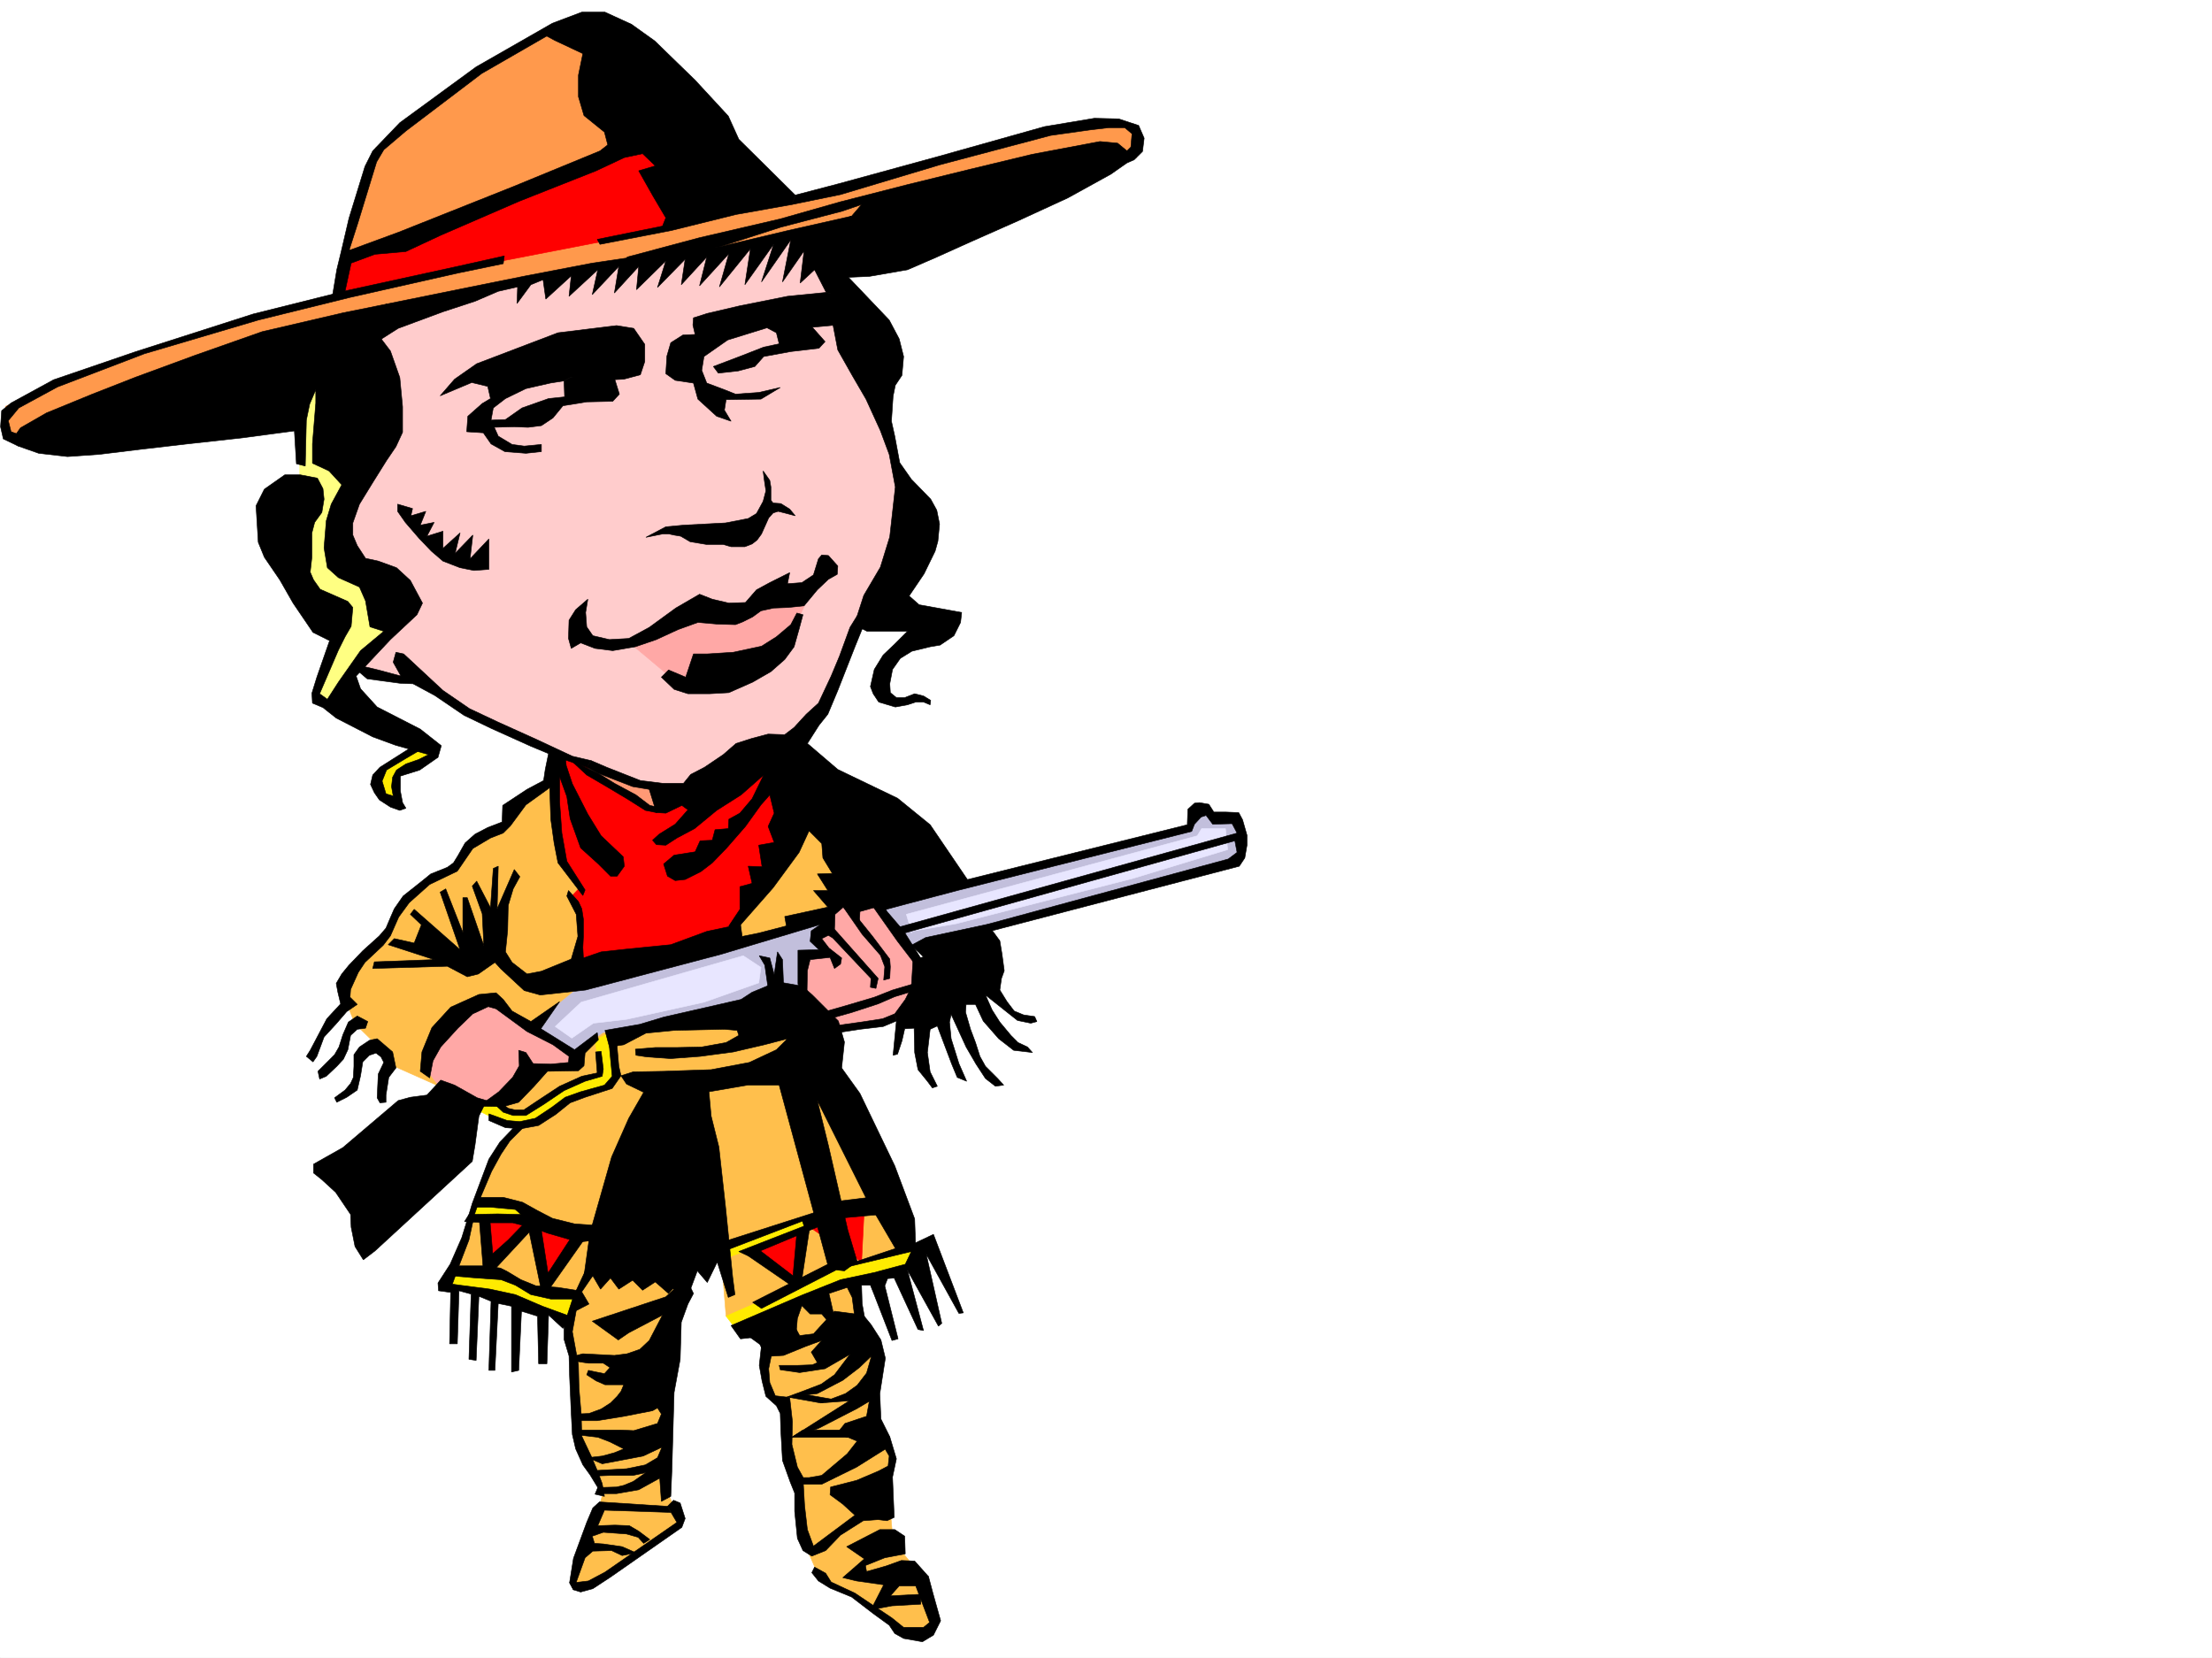
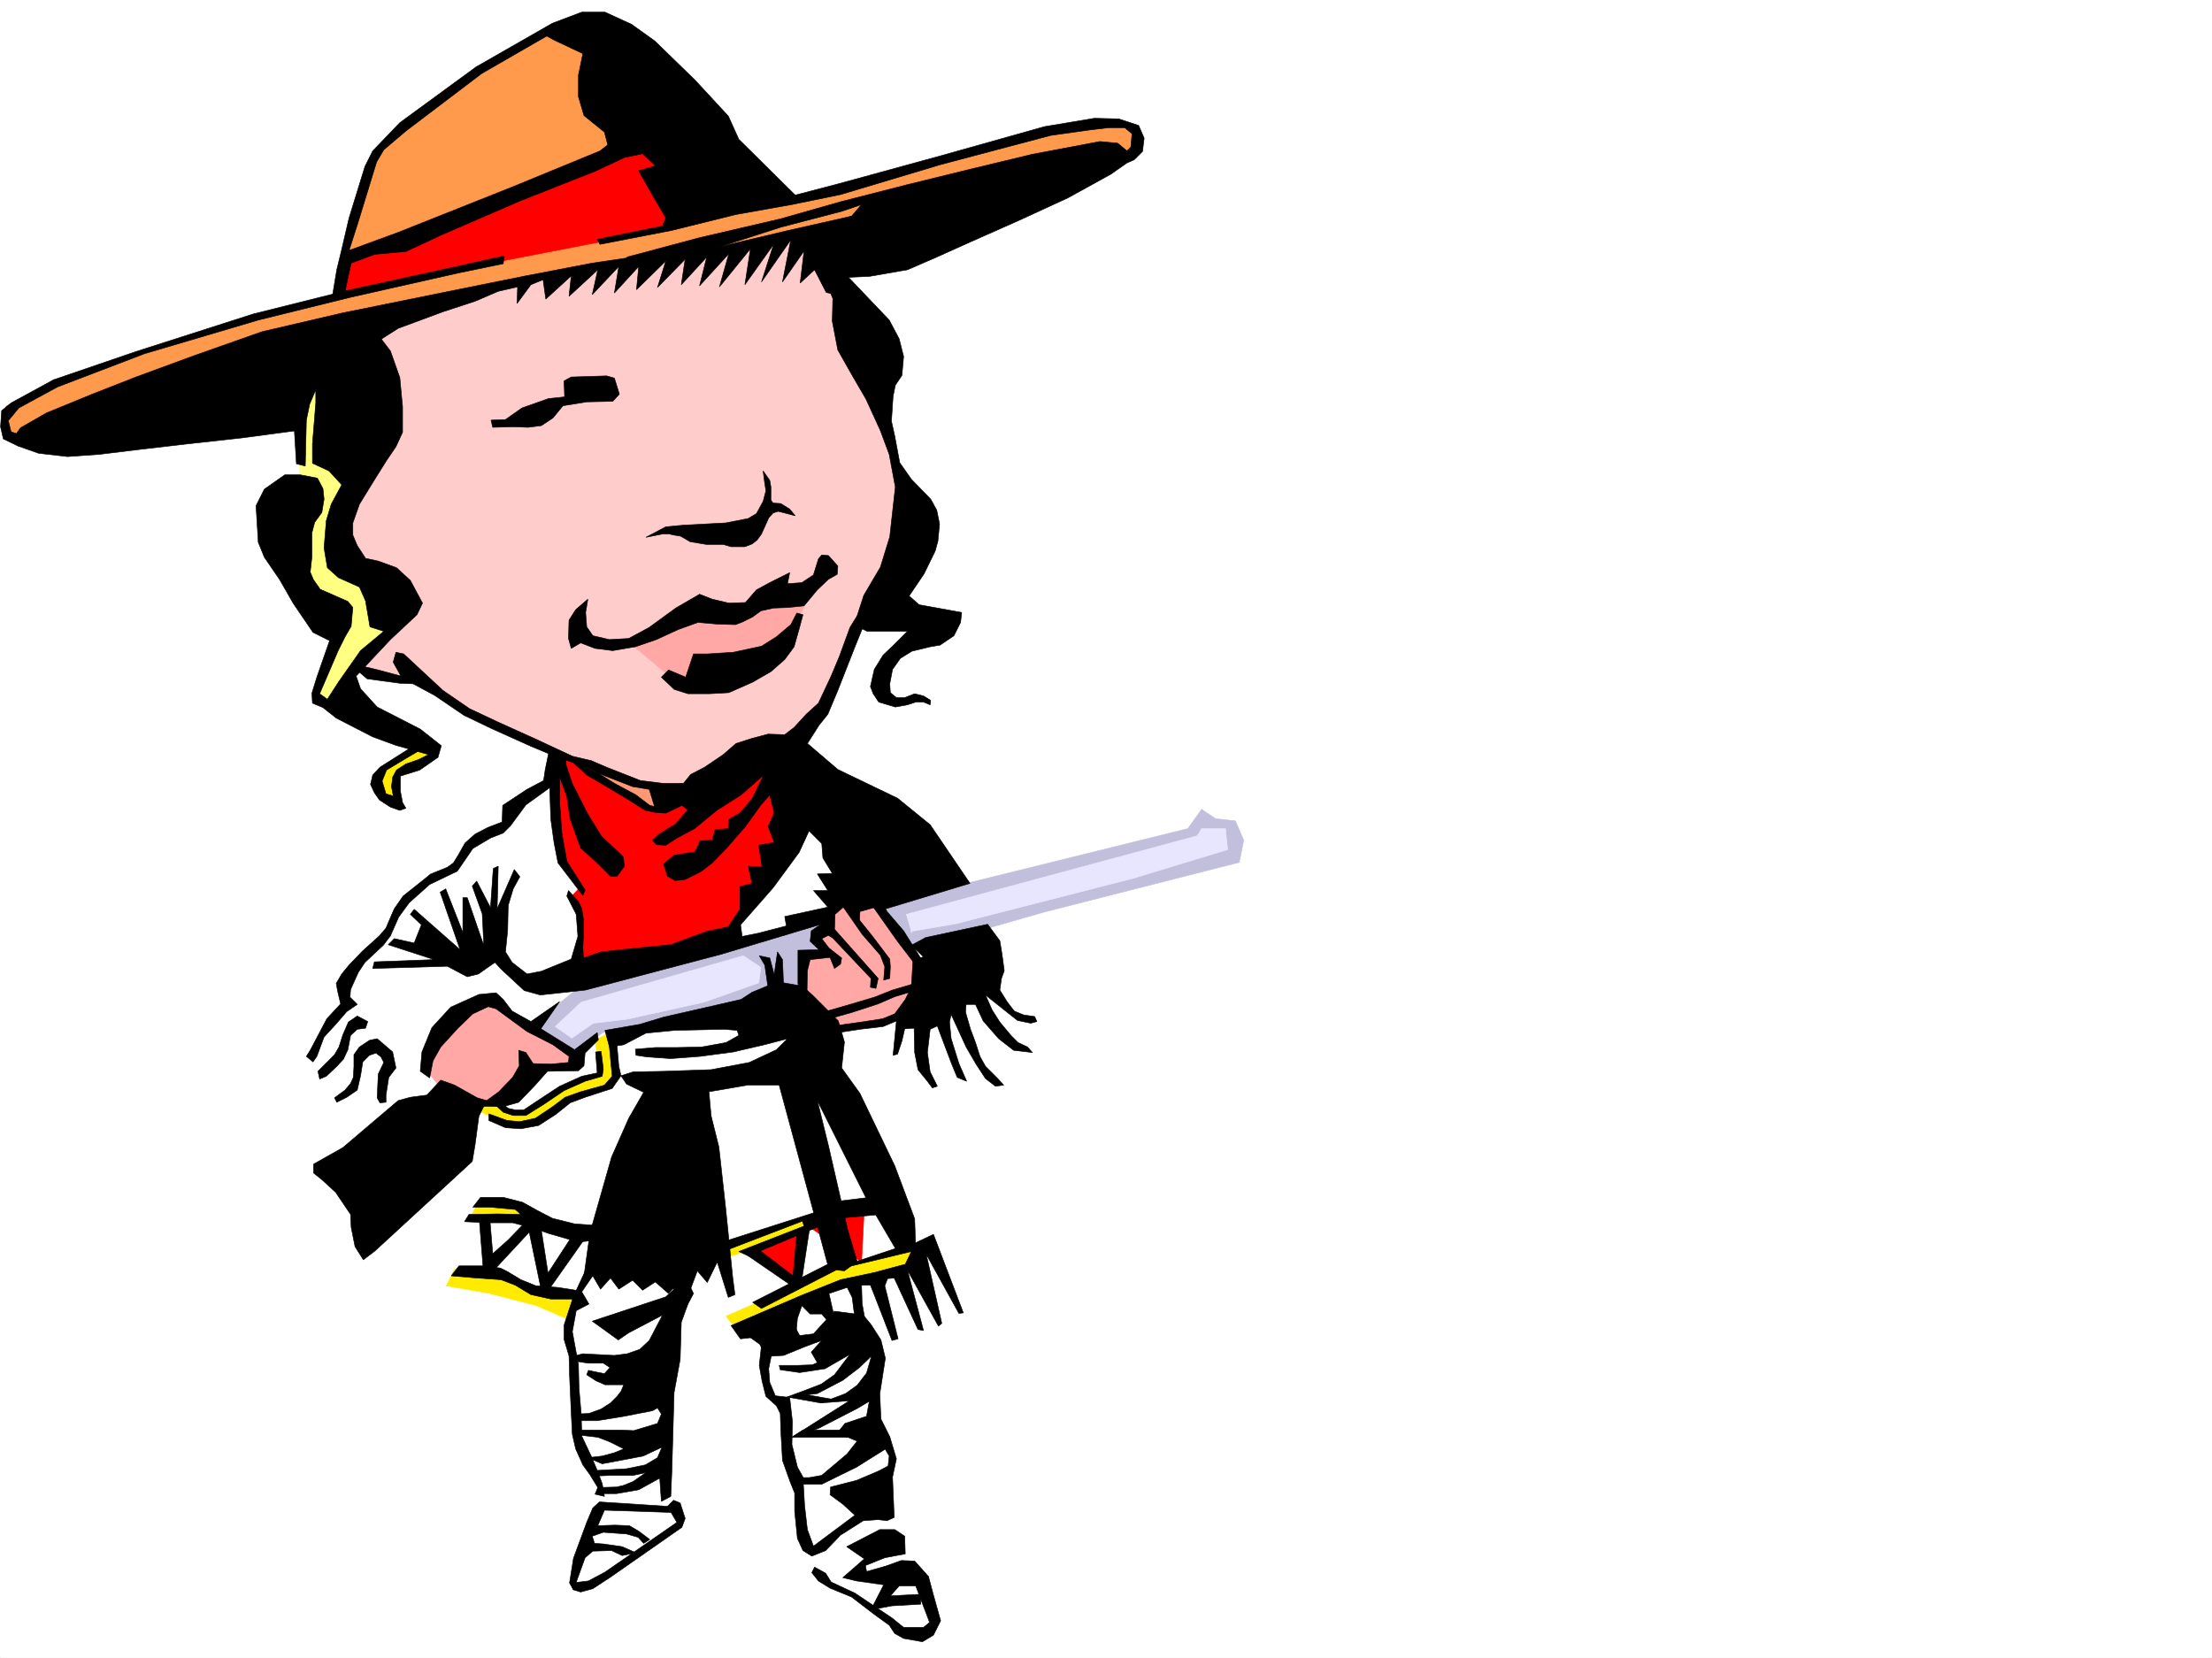
<svg xmlns="http://www.w3.org/2000/svg" width="2997.016" height="2246.297">
  <rect width="100%" height="100%" fill="#333333" stroke="none" />
  <defs>
    <clipPath id="a">
      <path d="M0 0h2997v2244.137H0Zm0 0" />
    </clipPath>
  </defs>
  <path fill="#fff" d="M0 2246.297h2997.016V0H0Zm0 0" />
  <g clip-path="url(#a)" transform="translate(0 2.16)">
    <path fill="#fff" fill-rule="evenodd" stroke="#fff" stroke-linecap="square" stroke-linejoin="bevel" stroke-miterlimit="10" stroke-width=".743" d="M.742 2244.137h2995.531V-2.16H.743Zm0 0" />
  </g>
-   <path fill="#ffbf4c" fill-rule="evenodd" stroke="#ffbf4c" stroke-linecap="square" stroke-linejoin="bevel" stroke-miterlimit="10" stroke-width=".743" d="m751.504 1058.36-57.715 38.199-7.465 26.199-54.703 20.254-12.746 35.93-49.461 20.96-32.96 36.715-18.731 38.2-50.203 51.69v27.723l13.488 32.961 36.715 35.93 16.5 21.742 60.683 26.938 85.434 19.472 23.226 34.45-29.246 35.226-30.695 72.649-19.512 68.894-13.488 22.485 176.105 44.925 189.56-77.89 7.468 91.379 31.473.742 218.804-77.887-79.453-168.52-66.664-158.042 68.934-221.7-74.172-79.41-301.969-18.73zm0 0" />
-   <path fill="#ffbf4c" fill-rule="evenodd" stroke="#ffbf4c" stroke-linecap="square" stroke-linejoin="bevel" stroke-miterlimit="10" stroke-width=".743" d="m1039.2 1828.355-3.716 32.922 3.715 25.492 25.492 16.461 3.012 79.414 18.73 38.2 6.723 77.886 16.5 37.461 53.922 29.95 58.453 41.21 29.207 6.727 21.742-15.719-28.464-68.152-34.489-41.953-5.238-57.672v-35.23l3.012-26.196-21-50.949-2.969-98.844-15.758-42.699-8.21-44.965-59.942 22.485-62.207 53.175zm-239.762-101.113-24.711 35.934-4.497 41.953 8.25 44.184 2.973 96.617 35.23 77.886-6.726 25.493-34.488 85.394 3.011 14.977 19.473-.743 125.121-86.136-19.472-41.957 19.472-307.832zm0 0" />
  <path fill="red" fill-rule="evenodd" stroke="red" stroke-linecap="square" stroke-linejoin="bevel" stroke-miterlimit="10" stroke-width=".743" d="m1010.734 1695.023 68.934 41.958 12.746-77.184 74.918 50.203 3.754-74.172-83.91 17.242-80.195 35.973zm0 0" />
  <path fill="#ffeb00" fill-rule="evenodd" stroke="#ffeb00" stroke-linecap="square" stroke-linejoin="bevel" stroke-miterlimit="10" stroke-width=".743" d="m983.758 1783.39 12.746 16.5 140.875-59.94 100.371-26.938v-22.485l-86.137 22.485-26.238 6.722-98.883 44.926zm0-98.1 111.668-37.458v17.242l-114.64 40.43zm0 0" />
-   <path fill="red" fill-rule="evenodd" stroke="red" stroke-linecap="square" stroke-linejoin="bevel" stroke-miterlimit="10" stroke-width=".743" d="m655.59 1653.07 8.25 59.942 53.957-47.938 23.226 73.39 43.442-65.921-87.664-29.953-35.23 5.984zm0 0" />
  <path fill="#ffeb00" fill-rule="evenodd" stroke="#ffeb00" stroke-linecap="square" stroke-linejoin="bevel" stroke-miterlimit="10" stroke-width=".743" d="m615.902 1719.734 65.18 7.508 49.422 25.453 50.207 2.23-8.996 33.704-44.926-19.473-62.95-16.46-59.198-10.477zm32.219-90.632 61.426 6.726 5.984 17.242-77.183-5.238zm158.082-219.469 7.469 47.195-44.926 12.004-42.738 31.434-15.719 5.242h-21.738l-10.48-17.988-29.208 2.27-5.238 12.745 37.457 18.73 34.45 1.485h10.476l42.738-31.476 50.945-14.231 18.73-15.719-8.25-64.398zm0 0" />
  <path fill="#c2bfdc" fill-rule="evenodd" stroke="#c2bfdc" stroke-linecap="square" stroke-linejoin="bevel" stroke-miterlimit="10" stroke-width=".743" d="m715.531 1393.914 68.934-56.187 238.273-65.922 221.778-61.387 74.171-15.758 290.708-71.902 18.73-26.2 18.727 12.747 26.98 2.972 11.223 26.239-5.985 29.949-264.472 67.406-164.844 47.195-162.578 74.875-209.067 32.965-61.425 8.25-20.215 14.973-35.23 20.996zm0 0" />
  <path fill="#e8e6ff" fill-rule="evenodd" stroke="#e8e6ff" stroke-linecap="square" stroke-linejoin="bevel" stroke-miterlimit="10" stroke-width=".743" d="m1228.016 1238.883 394.125-106.39 5.984-9.735h32.219l3.008 28.465-128.13 38.941-239.761 61.426-61.426 10.48 1.485 2.266zm-475.77 152.023 35.227-32.965 219.508-62.91 24.007 15.758-3.011 20.957-74.172 26.195-104.907 23.227-44.964 5.238-29.207 20.254zm0 0" />
  <path fill="#ffa8a6" fill-rule="evenodd" stroke="#ffa8a6" stroke-linecap="square" stroke-linejoin="bevel" stroke-miterlimit="10" stroke-width=".743" d="m1132.14 1223.125-13.488 35.973-15.758 12.707 18.727 21.742h-29.207l-8.25 77.144 50.207 20.215 53.215-2.972 46.45-20.254 15.718-61.387-62.168-84.652zm-486.285 134.816-61.43 56.188-7.503 34.45 23.969 30.73 50.945 14.976 39.726-4.496L735 1445.605h44.969l-2.973-17.242-72.687-44.183-26.239-26.239zm0 0" />
  <path fill="red" fill-rule="evenodd" stroke="red" stroke-linecap="square" stroke-linejoin="bevel" stroke-miterlimit="10" stroke-width=".743" d="m750.758 1029.152 3.754 104.121 7.468 33.708 25.493 33.703-12.746 13.449 12.003 22.484-2.265 77.145 80.933-9.739 118.36-39.687 89.93-114.602 13.488-75.656-81.68-59.16-246.488 7.469zm0 0" />
  <path fill="#ff9975" fill-rule="evenodd" stroke="#ff9975" stroke-linecap="square" stroke-linejoin="bevel" stroke-miterlimit="10" stroke-width=".743" d="m800.219 1048.625 86.883 48.676 16.5-11.961-20.215-23.969-86.176-21.742zm0 0" />
  <path fill="#fcc" fill-rule="evenodd" stroke="#fcc" stroke-linecap="square" stroke-linejoin="bevel" stroke-miterlimit="10" stroke-width=".743" d="m502.004 427.676-42.695 129.578-6.766 233.7 19.473 113.116 70.457 16.461h26.199l71.2 48.68L756 1020.902l117.61 41.953h80.195l133.37-64.437 40.47-55.402 43.44-116.09 59.938-129.578-29.207-130.36-74.172-184.238-26.98-68.152-236.789 6.726-337.902 77.145zm0 0" />
  <path fill="#ffeb00" fill-rule="evenodd" stroke="#ffeb00" stroke-linecap="square" stroke-linejoin="bevel" stroke-miterlimit="10" stroke-width=".743" d="m558.934 1014.176-42.696 32.18v30.73l23.223 9.738v-33.703l16.504-9.738 26.195-15.758v-13.45zm0 0" />
  <path fill="#ffa8a6" fill-rule="evenodd" stroke="#ffa8a6" stroke-linecap="square" stroke-linejoin="bevel" stroke-miterlimit="10" stroke-width=".743" d="m854.14 871.852 69.676 58.414 137.121-45.668 29.211-64.438-45.671-9.734-53.957 19.472-60.684 3.012zm0 0" />
  <path fill="#ffff82" fill-rule="evenodd" stroke="#ffff82" stroke-linecap="square" stroke-linejoin="bevel" stroke-miterlimit="10" stroke-width=".743" d="M406.094 544.547V662.12l6.761 132.586 39.688 57.672 3.012 19.473-29.246 71.164 33 13.488 26.195-64.438 59.941-49.421-73.43-80.899-5.984-68.894L490 579.734l-40.469-93.644zm0 0" />
  <path fill="#ff994c" fill-rule="evenodd" stroke="#ff994c" stroke-linecap="square" stroke-linejoin="bevel" stroke-miterlimit="10" stroke-width=".743" d="M739.5 38.945 509.473 199.996 466.03 350.531v47.938l-120.62 32.219-190.302 62.167-147.6 57.672v38.946l46.449 11.222 542.434-192.492 140.136-35.187 391.117-55.446 412.075-104.086 5.238-19.507-9.734-19.473-46.45-12.707-134.113 32.18-233.039 65.921-80.894 17.985L803.19 32.219Zm0 0" />
  <path fill="red" fill-rule="evenodd" stroke="red" stroke-linecap="square" stroke-linejoin="bevel" stroke-miterlimit="10" stroke-width=".743" d="m845.89 191.746-38.945 27.723L549.2 327.305l-39.726 3.011-40.43 23.227-6.762 41.953 218.059-41.953 216.535-41.953 36.676-38.945-46.45-83.91zm0 0" />
  <path fill-rule="evenodd" stroke="#000" stroke-linecap="square" stroke-linejoin="bevel" stroke-miterlimit="10" stroke-width=".743" d="m764.992 537.781-21.742 2.27-35.969 12.707-22.445 15.758-19.512.742 2.27 9.734 29.207-.742 18.73.742 17.985-2.265 15.718-10.48 13.489-16.462 32.218-5.238 35.23-.781 8.993-9.739-6.726-21.699-10.516-3.012-47.938 1.524-9.734 5.242zm0 0" />
-   <path fill-rule="evenodd" stroke="#000" stroke-linecap="square" stroke-linejoin="bevel" stroke-miterlimit="10" stroke-width=".743" d="m764.25 516.082-18.73 2.969-32.961 7.508-27.723 13.492-16.5 12.707-3.012 16.5 9.739 21.7 18.726 11.26 16.5 2.227 23.227-2.226v9.734l-20.957 2.23-28.504-2.23-18.73-10.476-10.477-15.016-22.485-1.484 1.489-20.957 19.507-17.247 11.223-6.722-3.754-16.5-21.7-5.242-42.737 17.988 19.511-22.484 29.953-20.958L756 450.902l79.41-9.738 23.227 3.754 14.972 21.703v23.223l-5.98 17.988-22.48 5.98-47.196 2.27-23.969-5.242zm177.55-62.914-16.46.742-16.5 10.48-5.238 17.985-1.489 23.969 12.711 8.996 24.75 3.71 5.98 21.743 25.493 23.227 19.473 6.722-8.993-14.976 2.23-14.23 47.231-.743 26.2-15.719-29.211 6.727-31.473 2.226-14.977-5.98-23.968-8.996-6.766-17.203 3.012-18.727 32.218-22.484 53.176-16.461 12.746 6.726 3.754 14.973-20.996 4.5-30.691 12-37.461 14.234 6.726 8.993 26.98-3.012 22.481-5.98 11.965-13.489 36.715-6.766 38.238-4.496 8.211-8.953-17.203-19.472 32.219-3.012 8.21-15.719-5.98-24.75-15.718-3.715-52.473 5.242-63.656 12.708-44.965 10.515-18.727 5.985-.742 9.734zM538.719 692.852l10.48 14.976 18.727 21.7 16.5 17.242 15.719 13.492 23.226 8.992 18.73 3.715 20.254-1.489v-41.21l-25.496 26.98 3.754-32.219-23.968 24.711 6.726-27.683-23.226 20.957v-23.223l-21.739 6.762 9.774-18.727-18.766 3.754 7.508-18.73-20.215 5.984 2.227-9.738-20.215-5.98zm0 0" />
  <path fill-rule="evenodd" stroke="#000" stroke-linecap="square" stroke-linejoin="bevel" stroke-miterlimit="10" stroke-width=".743" d="m424.078 509.316 38.203-33.703 32.961-13.488 19.508-5.242 14.234 18.73 12.707 35.973 3.754 39.684v34.449l-8.992 19.472-12.707 18.727-18.73 29.953-17.985 29.246-8.996 25.453v16.461l5.985 14.235 11.222 17.242 17.242 3.754 24.75 8.992 18.73 17.203 16.462 30.734-7.469 15.72-35.973 33.702-46.453 49.422 5.985 17.242 22.48 24.711 58.418 29.953 28.504 22.48-4.496 15.72-57.711-16.461-30.695-11.262-49.461-25.453-17.989-14.235-14.23-5.98-.742-13.488 6.722-21.703 17.247-49.461-22.485-11.223-26.98-39.684-17.985-31.476-20.957-30.695-8.25-20.254-3.011-49.422 11.261-22.48 27.723-19.473h20.957l23.227 4.496 7.503 14.234 1.489 14.23-2.973 17.989-9.773 13.488-3.715 14.23v32.962l-2.27 20.214 4.496 10.48 8.996 12.747 37.457 16.46 6.762 8.25-2.265 25.454-8.25 14.234-8.993 17.985-25.457 59.16 10.48 7.508 14.977-23.227 29.989-42.7 31.476-26.194-18.73-6.02-6.02-35.191-8.21-18.73-28.505-12.747-14.976-13.45-4.496-26.98 3.011-36.714 6.723-22.442 14.234-26.238-17.207-18.727-22.48-10.48v-26.195l4.496-55.446v-17.984l-8.25 19.469-4.496 21.742-1.484 62.168-12.004-3.012-3.012-49.422 2.266-20.215 5.984-21.738zm0 0" />
  <path fill-rule="evenodd" stroke="#000" stroke-linecap="square" stroke-linejoin="bevel" stroke-miterlimit="10" stroke-width=".743" d="m561.945 1009.68-47.195 29.949-9.734 10.48-3.012 12.746 5.242 11.223 6.723 9.734 15.015 9.739 12.707 4.496 8.25-2.973-4.496-7.508-2.972-15.718v-20.254l26.199-8.211 24.75-17.242-8.25-5.98-17.988 8.991-17.243 5.98-12.707 8.25-5.277 9.74-1.488 12.706 2.27 12.746-9.778-3.011-5.238-17.204 6.023-14.976 26.195-15.758 21.739-12.707zM406.836 582.746l-77.926 10.48-74.918 8.25-64.433 7.47-55.446 6.761-42.699 2.973-38.98-4.496-27.723-9.739-7.469-9.734 10.48-14.977L62.95 559.52l62.172-25.493 59.195-23.187 79.414-29.207 91.415-32.219 109.402-25.492 59.2-11.965-7.509 50.168-80.156 51.688-24.75 29.207zM796.469 811.91l-3.012 17.988 1.484 19.473 8.25 12.004 22.485 5.238 26.234-1.488 27.723-15.012 35.972-26.199 32.22-18.726 17.202 6.722 22.48 5.281 22.485-.785 14.977-17.203 17.984-9.734 26.98-13.489-3.011 14.973 19.512-1.484 15.718-10.48 6.723-21.739 4.496-5.238 8.996.742 12.746 14.23-.742 11.223-12.004 6.766-14.976 14.23-17.989 21.703-21.699 2.266-19.512.742-17.203 3.754-11.261 8.21-13.489 6.767-9.734 3.753-24.711-.742-26.238-2.27-26.977 9.739-29.21 13.488-28.466 9.735-30.73 5.238-23.969-3.008-19.473-7.469-12.746 7.47-3.754-13.454.743-24.75 8.996-14.23zm109.359 95.875 23.227 9.774 10.52-31.473h17.984l35.933-2.27 38.238-8.21 20.215-12.747 19.473-16.46 8.25-15.758 8.25 2.27-5.238 19.468-6.766 23.969-12.707 17.242-18.73 16.46-24.75 14.235-32.22 14.23-26.234 1.489h-29.207l-18.73-5.984-17.242-16.461zm-412.074-4.457 18.73 4.457 30.73 8.25-10.476-18.73 3.715-13.489 10.516 2.27 53.176 49.422 35.972 24.71 38.203 17.985 54.7 24.711 46.449 21.742 25.496 5.98-6.024 8.993-39.687-13.488-35.969-14.977-53.215-23.969-37.46-17.984-39.684-26.941-29.25-15.754-17.985-.746-44.183-5.98-14.977-12.747zm0 0" />
  <path fill-rule="evenodd" stroke="#000" stroke-linecap="square" stroke-linejoin="bevel" stroke-miterlimit="10" stroke-width=".743" d="m523.746 411.957 114.602-23.227 74.21-14.972 89.891-17.242 75.66-11.223 98.18-11.223 91.414-21.738 86.137-19.473-59.938 29.95 41.211 77.144-15.719-3.715-15.757-30.73-19.473 17.984 5.238-43.437-29.207 41.953 11.223-56.93-39.688 56.93 16.461-50.95-38.941 54.704 7.508-48.719-41.996 51.687 12.746-44.925-39.684 43.441 9.735-38.941-34.485 37.457 5.239-34.489-37.458 38.204 11.258-35.934-39.722 38.941 3.007-31.472-32.96 35.972 5.984-35.972-35.973 38.199 7.508-33.703-38.984 35.972 3.011-27.722-34.484 31.476-3.715-26.238-16.5 6.766-18.73 25.453.742-22.485-26.234 5.985-31.438 13.488-43.48 14.234-60.684 22.481-32.961 20.957-15.758-29.207zm0 0" />
  <path fill-rule="evenodd" stroke="#000" stroke-linecap="square" stroke-linejoin="bevel" stroke-miterlimit="10" stroke-width=".743" d="m849.645 348.305 98.18-26.239 109.363-25.453 81.68-23.226 90.671-23.227 85.395-20.957 83.906-20.215 91.418-17.242 23.969 2.23 12.746 10.516-1.485 17.203-20.254 14.235-58.418 32.218-66.703 30.692-65.922 29.21-44.964 20.255-39.688 17.203-51.73 8.992-33.703 1.484-29.208-8.953-14.234-29.207-14.23-18.73 67.406-26.235 13.492-15.718-26.238 8.992-83.164 21.703-81.64 26.234-61.466 12.707-65.18 8.25zm0 0" />
  <path fill-rule="evenodd" stroke="#000" stroke-linecap="square" stroke-linejoin="bevel" stroke-miterlimit="10" stroke-width=".743" d="m1144.105 370.004 60.684 63.695 13.488 25.453 6.024 23.97-2.27 25.452-8.992 13.489-3.012 14.976-2.226 33.703 4.496 20.215 6.723 35.973 15.757 22.48 26.2 26.942 8.25 14.976 3.754 18.727-2.231 23.226-3.754 13.489-14.976 30.695-20.254 29.988 13.492 11.965 57.71 10.48-1.523 13.489-8.996 17.988-18.726 12.707-13.492 2.266-24.711 5.984-15.72 9.734-10.515 14.977-3.754 19.473.782 12 8.21 6.726h11.262l13.488-5.238 11.965 3.012 9.739 5.98-.746 5.984-8.993-3.714h-10.476l-11.223 3.714-16.5 3.008-22.484-6.722-7.47-11.262-3.75-9.738 5.24-23.223 12.003-19.473 15.719-14.976 17.242-17.203h-54.703l-13.488-6.766v-14.23l8.992-27.723 22.484-38.2 12.707-41.171 7.508-67.41-8.25-44.184-11.965-32.219-19.511-42.695-18.731-32.219-19.469-34.449-7.468-38.941.742-30.735-19.512-47.152zm0 0" />
  <path fill-rule="evenodd" stroke="#000" stroke-linecap="square" stroke-linejoin="bevel" stroke-miterlimit="10" stroke-width=".743" d="m800.965 1030.637 20.957 8.992 45.707 17.988 29.988 3.754h28.465l9.738-12.004 18.727-9.738 25.496-17.242 17.203-14.977 20.996-6.723 22.485-5.984 22.48.742 12.707-9.734 16.5-17.984 16.461-14.977 17.242-36.715 11.262-26.941 14.234-38.98 9.735-15.72 8.25 14.231-11.262 27.723-23.223 59.16-13.492 32.219-11.965 14.972-15.754 24.711 41.211 35.23 80.938 38.946 44.18 35.93 53.96 79.414-113.898 34.445-16.461-1.484-18.73 5.238-.743 15.719-21.738-21.7-11.262 9.735-.742 20.215-17.988-3.012-5.238-11.219-41.953 9.735-2.231-12.747 58.414-12.707-19.469-22.484h19.47l-14.231-22.48 20.254-.743-12.747-20.96-1.527-19.47-17.203-17.245-13.488 29.21-35.23 47.934-53.958 61.426-5.984-9.734 14.976-22.48v-30.696l16.5-4.496-5.238-23.227 18.727.742-4.496-29.207 20.96-3.754-8.21-21.699 8.21-17.984-5.984-24.715-11.965 13.492-20.996 29.207-25.453 29.207-19.512 20.215-15.718 12.004-20.996 10.48-13.489 1.485-10.48-5.98-5.239-16.505 14.23-11.96 28.466-4.5 6.765-14.973 16.461-.742 3.754-14.235 17.985-1.523.742-12.707 14.976-8.25 16.5-19.473 15.72-32.219-30.692 26.977-32.965 20.96-29.988 24.712-23.97 12.746-14.976 9.734-12.746-.742-5.238-5.98 8.992-8.25 21.703-13.493 17.242-19.472-8.25-5.98-21.703 10.48-12.746-.746-9.734-31.473-22.485-3.754-46.449-17.95-15.758-8.25zm0 0" />
  <path fill-rule="evenodd" stroke="#000" stroke-linecap="square" stroke-linejoin="bevel" stroke-miterlimit="10" stroke-width=".743" d="m810.7 1047.879 21.738 13.492 29.21 15.715 18.727 14.234 17.242 3.754-8.25 5.98-14.972-3.007-22.485-14.235-26.234-15.718-30.735-17.985-20.957-19.472zm527.46 204.457 16.5 22.48 2.969 17.985 3.012 22.484-3.754 10.48-2.227 15.715 9.734 15.72 9.735 12.745 12.75 5.242 14.973 2.227 3.011 6.766-8.25 2.226-17.988-3.71-14.23-11.262-29.207-23.227 8.992 20.254 10.48 16.46 14.973 17.985 9.738 9.738 12.746 5.981 6.723 7.508-25.453-3.012-20.254-15.715-20.957-23.969-10.477-22.484h-12.75l-.742 10.48 6.727 23.223 6.765 17.988 5.98 18.727 7.509 13.492 16.46 16.461 8.25 8.992-11.261 1.485-13.45-10.477-12.746-19.472-13.492-23.227-20.254-44.184-2.226 10.48 2.226 22.485 10.52 33.703 10.48 23.97-12.75-5.243-7.464-17.984-19.512-51.692-9.738 4.496-3.711 31.477 3.71 26.199 9.739 19.469-6.727 2.27-6.722-8.993-12.75-15.719-4.497-23.226-.742-32.961-12.746.742-3.754 16.461-5.98 17.988-6.024 1.485 4.496-46.41-2.226-9.739 14.23-19.469 8.25-16.503 2.23-37.458 14.231-3.714-16.46-15.754 19.472-10.48zm-518.469 143.809 5.985 22.48 19.472-3.008 29.989-15.719 38.199-3.754 68.191-1.488 17.243 1.488 2.23 6.762-17.242 9.738-32.965 5.981-33.703.746h-29.207l-26.98 2.266.745 8.21 14.973 2.27 32.219 2.227 39.726-2.973 44.926-5.98 41.992-9.774 31.438-8.21-14.977 14.972-36.714 17.203-51.688 9.777-64.438 2.227-41.21.746-16.5 5.238 7.503 11.262 23.227 11.219-20.215 35.191-23.226 52.434-29.246 102.637-9.735 69.636 13.488-11.222 10.48 17.988 13.49-15.016 11.26 15.016 18.727-12.004 13.493 13.488 17.242-11.219 17.945 15.715 12.75-14.23 14.23 15.719 12.005-32.22 13.488 15.759L971.793 1710l14.973 47.938 8.992-3.754-3.008-23.227-9.738-95.875-8.992-80.894-10.477-41.918-3.012-32.961 52.473-8.993h42.695l44.223 163.282 23.226 86.136 20.958 2.23 17.242-12.706-12.746-42.7-26.235-114.601-14.976-60.683 67.445 134.816 41.215 70.422 24.71-1.489-1.488-43.437-26.976-71.906-47.195-98.14-24.75-34.45 3.754-35.188-8.25-28.464-35.192-35.231-13.488-11.965-33.742-5.98-34.45 14.23-14.972 9.739-45.711 10.476-59.196 13.488-32.218 9.739zm-222.515 67.405-18.77 20.255-22.441 2.972-16.504 4.496-74.914 63.696-39.727 22.441v12.004l11.262 8.992 18.73 17.207 20.215 29.95.743 17.242 5.238 26.238 11.262 17.945 15.718-11.965 131.883-121.367 3.754-22.441 5.238-38.945 10.48-20.996-12.745-3.754-30.696-17.204zm0 0" />
  <path fill-rule="evenodd" stroke="#000" stroke-linecap="square" stroke-linejoin="bevel" stroke-miterlimit="10" stroke-width=".743" d="m672.09 1366.938-10.52-2.973-20.957 9.734-20.215 19.473-23.222 25.453-10.52 18.73-4.496 23.227-12.746-8.996 2.266-26.195 13.492-32.961 25.453-27.723 38.238-17.242 23.227-2.23 9.734 8.995 11.965 15.715 25.496 14.235 38.942-26.98-25.454 36.714 45.707 28.465 30.696-23.223 1.523 9.735-17.984 17.984-1.488 17.207-7.508 6.762-41.953.742-17.985 20.215-20.996 21.742-20.96 5.98-39.723-.742 17.242-7.508 16.5-11.964 18.73-19.473 8.992-15.754-.78-20.96 9.773 3.01 9.734 14.977 23.969.743 23.968-2.27.743-8.21-21.739-15.755-35.191-17.949zm240.504 380.519-10.48 9.734-99.665 32.965 35.23 25.453 14.231-9.738 45.707-23.965-17.984 34.446-12.746 12.004-17.242 5.98-17.207 2.23-42.735-2.23-14.234 3.754 1.527 5.984 20.215 3.012h20.215l8.992 5.98-7.469 8.211-11.262-2.23-10.476-2.227-2.27 5.98 12.746 8.25 12.004 5.243h25.457l-3.753 8.953-5.243 6.766-8.992 8.992-12.707 8.21-16.5 6.02-17.984.743 3.008 8.996h26.199l36.715-5.985 38.238-7.508 6.726-3.753 5.239 8.25-5.239 12.75-32.218 9.734-17.242-.781h-57.676v6.761l26.238 2.973 15.719 6.023 19.472 9.735-12.71 5.238-16.5 4.496-19.47 2.23 19.47 8.25 23.968-4.495 31.477-5.985 25.492-12.004-6.02 14.235-16.46 9.734-25.497 5.242-39.722 2.266v7.469l19.508-.742h29.21l17.243-3.754-17.242 12.004-12.747 5.238-9.738 2.27-25.453.742.742 8.21h24.711l29.988-5.238 28.465-15.719 2.23 31.477 12.747-6.766 1.488-35.191 3.008-105.61 8.25-44.964 1.488-50.164 8.992-24.711 7.508-14.235-13.492-28.464-19.469 6.726zm-100.41 287.621 92.16 5.98 4.496 8.25-89.89-3.011-8.993 20.96 23.227-.745 19.468.746 12.746 7.504 14.977 11.222-8.25 5.239-7.469-8.211-15.758-4.496-31.472-2.266-14.977 5.238 3.012 9.735 11.965.785 25.492 3.715 18.73 8.25-18.73 3.754-14.234-6.727-25.493.742-10.476 8.992-15.719 43.442-5.281-9.735 5.281-32.964 17.945-48.676 8.25-19.512zm0 0" />
  <path fill-rule="evenodd" stroke="#000" stroke-linecap="square" stroke-linejoin="bevel" stroke-miterlimit="10" stroke-width=".743" d="m792.715 1722.746-15.719 33.703-12.746 38.945v19.473l6.723 22.442.742 26.98 2.27 50.945 1.484 28.465 4.5 19.473 9.734 21.7 9.735 13.491 10.519 17.242-3.754 8.993 12.746 2.972-3.011-17.203-6.762-17.988-8.211-19.473-12.746-26.976-.746-29.953-3.008-35.188-.746-31.477-5.239-28.464-3.011-16.461 5.242-28.465 17.242-8.992-9.734-16.5 20.957-30.696zm111.629 318.313 12.746 21.742-97.399 67.406-22.48 11.965-18.73 2.27h-6.766l5.281 9.734 9.734 2.972 16.461-4.496 23.97-15.718 96.655-67.41 4.497-12.004-6.727-20.958-8.992-3.753zm275.734-246.407-10.48-12.746-38.98-5.242-12.75 13.492-15.716 17.203-18.73 2.266-20.215-37.457-34.484 14.234-25.457 11.965 9.738 11.258 16.46 11.965 8.25 16.5 23.97-1.524 29.246-11.964 22.441-8.25-14.23 15.718 8.25 14.23-6.727 3.012-20.254.743h-24.71l1.488 5.984 26.234 3.754 34.445-5.242 33.746-19.469-20.996 27.719-17.988 12.71-25.453 9.735-22.485 8.25 42.7-5.238 34.484-17.989 22.484-17.203 16.461-15.757-6.726 23.226-12.746 16.5-15.758 11.223-33.703 12.746 38.984-3.012-77.93 49.422 35.934-11.965 52.473-26.976 16.46-9.739-3.714 20.254-29.246 9.739-11.965 14.972 15.719 3.715 12.746 5.277-13.489 17.207-34.488 29.207-17.203 3.012h-15.758l-.742 8.992h33.703l47.235-23.226 38.199-23.969 6.726-17.242-11.965-23.969-1.484-34.445 7.469-47.938-5.985-24.71zm0 0" />
  <path fill-rule="evenodd" stroke="#000" stroke-linecap="square" stroke-linejoin="bevel" stroke-miterlimit="10" stroke-width=".743" d="M1087.918 1937.68h53.176l7.508 9.734h-75.66zm0-48.68 42.7 7.508-18.731 4.496-41.953-7.508zm0 0" />
  <path fill-rule="evenodd" stroke="#000" stroke-linecap="square" stroke-linejoin="bevel" stroke-miterlimit="10" stroke-width=".743" d="m1197.32 1960.16 7.47 12.746-1.49 13.492-12.745 6.723-29.95 12.75-35.23 8.992-.742 10.477 17.242 12.707 16.46 15.016-56.183 41.914-8.25-22.442-3.754-32.219-2.23-38.945-7.508-13.488-7.469-30.692.747-30.734-3.754-32.96-19.473-2.231-7.508-17.985-1.484-18.73 6.722-32.961-15.718-5.238-3.75 33.703 3.75 20.996 5.242 20.96 14.23 12.747 5.243 10.476.742 23.227 2.265 40.43 10.48 29.207 6.02 14.976v24.711l3.715 36.715 7.508 16.5 12.004 7.469 18.73-7.469 20.215-20.996 30.73-19.473 20.215-1.484 12.004 1.484 9.735-4.496-2.266-54.664 5.238-24.71-8.992-29.99zm-50.203 135.563 23.969 16.5-29.211 25.453 18.73 4.496 36.715 5.238-17.242 33.707 28.465-5.242 38.98-2.227v-13.492l-41.21 2.23 11.964-13.449h22.485l17.242-12.746-18.73-21-17.985-.742-20.996 7.508-26.2 7.469-1.523-8.211 26.235-10.48 27.722-5.278-.742-23.969-13.488-8.953h-20.215zm0 0" />
  <path fill-rule="evenodd" stroke="#000" stroke-linecap="square" stroke-linejoin="bevel" stroke-miterlimit="10" stroke-width=".743" d="m1240.762 2148.938 18.726 49.421-8.25 6.723h-26.937l-15.758-12.707-50.207-33.703-32.219-15.016-7.465-11.965-15.015-8.25-3.715 7.508 8.953 11.223 15.758 9.734 29.207 12.004 29.246 22.445 21.703 15.758 7.508 11.219 12.004 6.727 25.453 4.496 14.977-8.993 9.734-19.472-10.48-37.418-5.981-22.48-13.488-1.489zM743.25 1020.902l-4.496 21.739-2.227 14.976-22.484 11.965-32.961 21.738-.742 22.442-19.512 7.507-17.203 8.997-13.488 11.96-9.739 17.247-6.02 9.734-8.25 5.984-22.444 8.993-12.004 9.734-25.492 20.215-11.965 17.242-5.239 12.004-6.023 14.195-8.992 10.516-22.442 20.215-18.73 19.472-9.774 11.965-7.468 12.746 2.226 12.004 3.754 15.719-18.726 20.215-22.485 42.695-5.238 8.25 8.992 7.469 5.238-7.469 9.739-26.234 16.5-17.946 14.23-16.5 14.235-9.738-9.739-9.734.746-10.48 10.477-23.223 8.992-13.493 24.75-23.222 9.738-12.711 11.223-25.492 14.23-19.473 27.723-24.71 37.457-17.985 20.996-30.696 23.969-14.23 17.242-6.727 9.738-9.734 20.997-28.465 32.218-23.226 1.485 42.699 4.496 32.176 5.242 26.98 33.703 44.184 3.012-7.47-24.711-38.94-6.766-38.204-3.011-41.953v-34.449l9.777 26.941 4.496 29.989 14.23 39.687 23.97 21.7 16.46 16.503h8.992l9.739-13.492-1.489-12.746-29.949-28.465-17.984-29.207-21-41.172-8.25-24.71-1.485-12.747zm0 0" />
  <path fill-rule="evenodd" stroke="#000" stroke-linecap="square" stroke-linejoin="bevel" stroke-miterlimit="10" stroke-width=".743" d="M1112.629 1252.336 977.773 1292.8l-184.316 48.68-61.426 6.726-21.742-5.98-31.473-29.211-8.25-8.993-22.445 15.72-15.016 3.753-26.976-14.234-101.113 3.012 2.23-8.993 80.934-3.012-62.207-20.214 8.25-8.25 26.98 6.023 9.734-24.71-14.972-14.235 5.238-6.762 62.168 54.7-26.98-77.927 7.507-4.496 23.227 59.196v-47.192h5.98l22.485 65.141-2.23-43.441-13.489-37.418 5.984-6.766 18.727 35.973 3.754-53.176 6.727-3.012-1.489 57.672 23.227-53.176 7.508 9.739-8.993 16.46-6.765 22.48-.742 33.708-2.973 29.207 8.953 14.23 20.254 15.72 19.473-3.716 40.468-16.5 8.993-30.691-2.266-29.953-12.707-24.75 2.226-7.469 13.489 14.977 4.5 9.734 2.226 14.234v23.227l-.742 14.973.742 14.234 24.008-8.25 34.445-3.754 59.942-5.984 48.719-17.985 45.707-9.734 2.23 16.5 22.48-4.5 37.461-9.734 41.954-14.23 8.25 2.226zM484.02 1376.672l-12.004 8.25-7.47 17.242-5.237 16.461-6.024 10.48-6.722 6.766-8.997 8.992-6.761 6.723 2.265 10.48 8.996-3.754 14.23-13.449 8.993-9.738 5.984-12.746 3.754-19.473 8.993-8.25 11.222-1.484 3.008-8.992zm16.5 32.961-13.489 8.992-7.508 10.48v15.758l-.742 14.973-3.754 8.21-7.507 8.997-8.211 6.02-6.024 4.457 3.012 6.023 13.488-6.766 14.235-9.734 4.496-19.473 3.011-18.73 8.993-8.992 8.953-2.973 6.765 5.242 3.754 7.465-7.508 15.758-1.488 32.18 3.754 6.765 8.21-.742v-9.738l3.755-23.969 9.738-12.746-4.496-21.7-20.96-17.984zm306.425 15.757 2.23 28.426-20.956 4.496-29.992 13.489-28.465 18.73-20.215 13.488h-11.262l-9.734-2.265-13.488-10.48-3.715 6.023 10.476 9.734 13.492 4.457h17.243l23.968-14.976 27.723-18.727 28.465-12.707 23.223-6.765 1.488-9.735-2.973-23.969zm0 0" />
  <path fill-rule="evenodd" stroke="#000" stroke-linecap="square" stroke-linejoin="bevel" stroke-miterlimit="10" stroke-width=".743" d="m825.676 1418.625 3.754 39.688-10.48 12.003-32.22 8.993-20.996 7.468-17.984 13.489-22.484 14.976-20.957 4.496-17.243-1.484-24.71-8.992v8.992l22.48 9.734 20.957 1.489 23.969-4.5 23.226-14.973 19.512-15.719 20.215-7.508 36.715-11.965 11.965-17.242-2.973-12.707-3.012-34.488zm203.047-123.594 7.504 12.746 5.242 36.715 20.215-8.25-1.489-35.972-6.761-10.477-4.497 30.73-5.984-22.48zm52.429 38.199v-45.668l28.504-.742-12-11.261 1.485-14.23 17.242-11.966 14.234 9.735 59.195 66.668-3.011 13.488-7.465-1.527.742-11.961-51.691-54.703-6.02-3.715-8.996 4.457 9.777 12.746 17.204 13.492-1.485 8.25-8.25 5.98-5.984-14.972-26.977 2.969-3.754 15.015-.746 42.656zm36.715 37.461 31.477-8.996 35.23-10.476 24.711-9.739 32.961-9.734-2.973 10.48-26.976 8.25-22.485 9.735-36.714 11.965-26.98 7.508zm16.504 18.727 32.215-4.496 29.21-4.496 16.5-6.727 2.227 9.738-17.945 7.47-31.476 3.75-34.485 5.241zm8.25-160.27 25.453 36.676 24.75 28.465 5.98 15.719-1.484 17.984 8.211-2.226.781-15.758-.78-10.48-23.227-30.692-21.7-26.98zm41.211.742 32.219 45.669 24.71 32.218 7.505-8.25-23.965-38.199-22.485-26.2-6.02-11.257zm0 0" />
-   <path fill-rule="evenodd" stroke="#000" stroke-linecap="square" stroke-linejoin="bevel" stroke-miterlimit="10" stroke-width=".743" d="m1302.188 1193.918 306.464-76.402.742-20.957 8.993-8.25 6.726-.743 12.746 2.23 6.766 10.516h15.719l17.984.743 5.238 9.738 5.985 20.957v13.488l-2.973 17.242-7.508 11.223-335.672 87.625-5.238-8.992 325.938-88.367 12.004-8.993-3.012-15.718-453.29 126.566-6.76-8.25 463.062-128.797-6.766-12.746-26.238.742-8.993-11.964-6.722 2.23-8.996 9.734-3.754 9.739-317.688 80.152-101.894 26.941-2.227-19.472zM695.316 1528.73l-17.988 18.73-14.973 23.227-22.484 59.899-4.496 14.976-9.734 31.477-15.758 35.973-16.461 25.453.742 10.476 16.461 2.27-1.484 69.637h10.476l2.27-71.907 16.46 4.5-2.972 88.364 9.734 1.527 3.754-86.883 16.461 6.727-2.969 93.644h8.211l4.497-90.633 17.984 3.715v89.145l9.738-2.227 3.75-80.156 21.742 6.727 1.485 64.437h11.261l2.227-65.922 19.473 17.985 11.261-15.758-38.984-14.23-36.715-15.72-34.445-7.468-40.469-5.278-10.48-1.488 8.996-24.71 13.488-35.188 7.469-34.489 8.25-23.187 14.976-35.227 12.746-23.226 12.004-17.945 19.47-19.473zm0 0" />
  <path fill-rule="evenodd" stroke="#000" stroke-linecap="square" stroke-linejoin="bevel" stroke-miterlimit="10" stroke-width=".743" d="M651.094 1622.375h30.73l26.238 6.727 20.215 11.222 20.215 10.516 29.988 7.469 32.22 2.27-.743 19.472-26.238 2.969-41.211-11.965-18.727-6.762-29.207-7.469h-35.972l-29.247-1.527 6.02-9.734 38.945-.743 31.473.743-7.508-6.727-32.96-3.008h-24.712zm0 0" />
  <path fill-rule="evenodd" stroke="#000" stroke-linecap="square" stroke-linejoin="bevel" stroke-miterlimit="10" stroke-width=".743" d="m649.605 1655.297 5.243 65.926 12.746 1.523 49.46-53.215 16.462 79.41h8.992l50.207-71.16-17.988-2.23-32.22 49.426-10.476-67.41-20.996-.743-22.484 23.227-20.957 18.726-3.754-44.964zm0 0" />
  <path fill-rule="evenodd" stroke="#000" stroke-linecap="square" stroke-linejoin="bevel" stroke-miterlimit="10" stroke-width=".743" d="M621.887 1715.238h33.703l22.48 3.012 8.996 4.496 18.727 11.223 20.215 8.25 29.992 2.226 28.465 4.496-3.754 11.223h-34.45l-26.976-5.98-21-12.746-19.469-7.47-32.96-2.269-34.45-2.972zm354.403-31.476 135.597-43.438.742 20.254-98.883 41.172-12.746-5.984 88.402-34.446-2.226-6.765-109.403 41.957zm0 0" />
  <path fill-rule="evenodd" stroke="#000" stroke-linecap="square" stroke-linejoin="bevel" stroke-miterlimit="10" stroke-width=".743" d="m1013.746 1701.75 62.168 42.695 9.738-5.98 11.258-74.172-17.242 6.02-5.238 58.414-47.938-36.715zm0 0" />
  <path fill-rule="evenodd" stroke="#000" stroke-linecap="square" stroke-linejoin="bevel" stroke-miterlimit="10" stroke-width=".743" d="m1019.727 1764.66 104.906-53.176 7.508 9.739-100.41 51.687zm-2.969 47.938-13.492 1.523-12.746-17.984 95.914-41.211 52.433-20.957 45.707-9.739 41.953-11.218 8.25-17.246-83.906 20.214.742-3.753 65.18-21.7 20.957-5.238 26.98-12.746 40.465 106.351-5.98.743-44.223-80.118 20.996 93.606-4.496 3.754-41.953-75.656 21.7 81.64-7.47-1.488-32.218-69.676-8.992.781-3.754 9.739 17.988 71.902-8.25 2.23-24.711-63.656-4.496-11.258h-12.004l.742 24.75 4.496 25.454-14.234-5.239-3.754-28.465-6.723-13.492-24.71 8.25 9.734 42.7-7.508-.743-12.004-14.234h-15.715l-11.222-11.262-6.024 17.246-2.226 25.453zm112.371-184.238 55.445-6.766 8.25 23.969-57.71 5.277zM466.031 401.48l9.739-44.964 32.218-11.965 41.953-3.754 46.45-21.703 107.175-46.45 104.121-41.21 38.204-17.95 24.75-5.277 17.242 16.5-22.485 6.727 19.473 34.445 17.242 29.25-4.496 11.219-88.441 17.988 3.754 6.723 96.652-18.727 87.664-21.703 75.695-13.488 4.5-12.746-76.441-75.66-14.234-31.434-44.965-48.68-54.7-53.176-31.437-22.484-33.742-8.25h-33.703l-23.227 6.766-32.96 12.707 19.472 10.476 38.2 17.988-5.985 29.207v29.208l7.508 25.492L818.949 179l4.496 17.242-10.515 8.25-118.356 48.68-154.367 61.426-65.18 23.968-12.004-.742-6.726 27.684-5.98 35.972zm0 0" />
  <path fill-rule="evenodd" stroke="#000" stroke-linecap="square" stroke-linejoin="bevel" stroke-miterlimit="10" stroke-width=".743" d="m463.023 337.824 9.774-41.953 21.7-70.422 10.519-20.957 36.675-38.199 103.418-75.66 103.383-59.156L788.22 16.46h31.472l35.973 16.5-43.48 2.23-71.16 13.489-88.407 50.949-102.676 77.887-29.949 25.453-9.738 16.5-25.492 83.125-13.489 41.957zM23.227 587.984l-8.25-3.007L11.223 570l14.27-17.242 52.433-28.465 117.613-44.926L349.906 433.7l124.375-30.734 146.117-32.961 61.426-12.707 1.489-10.52-63.696 14.235-147.601 32.218-128.875 32.215-158.825 50.91-111.629 38.2-57.71 31.476-12.747 10.48L.742 578.25l3.754 16.46 20.215 9.735zm1054.214-323.589 59.938-15.72 134.113-36.714 143.852-40.43 67.445-11.261 32.961.785 26.98 8.953 7.47 17.242-2.231 17.984-11.262 11.223-18.727 8.25 8.993-20.215 5.238-5.238 1.527-17.984-9.738-8.25h-21.738l-25.493 3.007-53.175 7.47-149.871 39.726-134.856 40.43-65.926 13.488zM875.137 728.043l26.976-14.234 23.969-2.227 56.93-3.012 30.734-5.98 11.223-6.766 8.992-16.46 3.754-14.235-2.23-14.973-1.524-12.004 8.992 12.746 1.524 8.993v17.945l2.972 3.754 10.48.746 12.005 7.504 7.507 8.996-14.234-3.754-8.992-2.23-6.766 2.23-5.98 6.723-9.739 21.742-6.02 8.25-6.726 5.238-9.734 3.754h-18.73l-10.477-3.012h-22.484l-22.48-3.754-12.75-7.468-8.993-1.524-6.723-1.484h-8.996zm0 0" />
</svg>